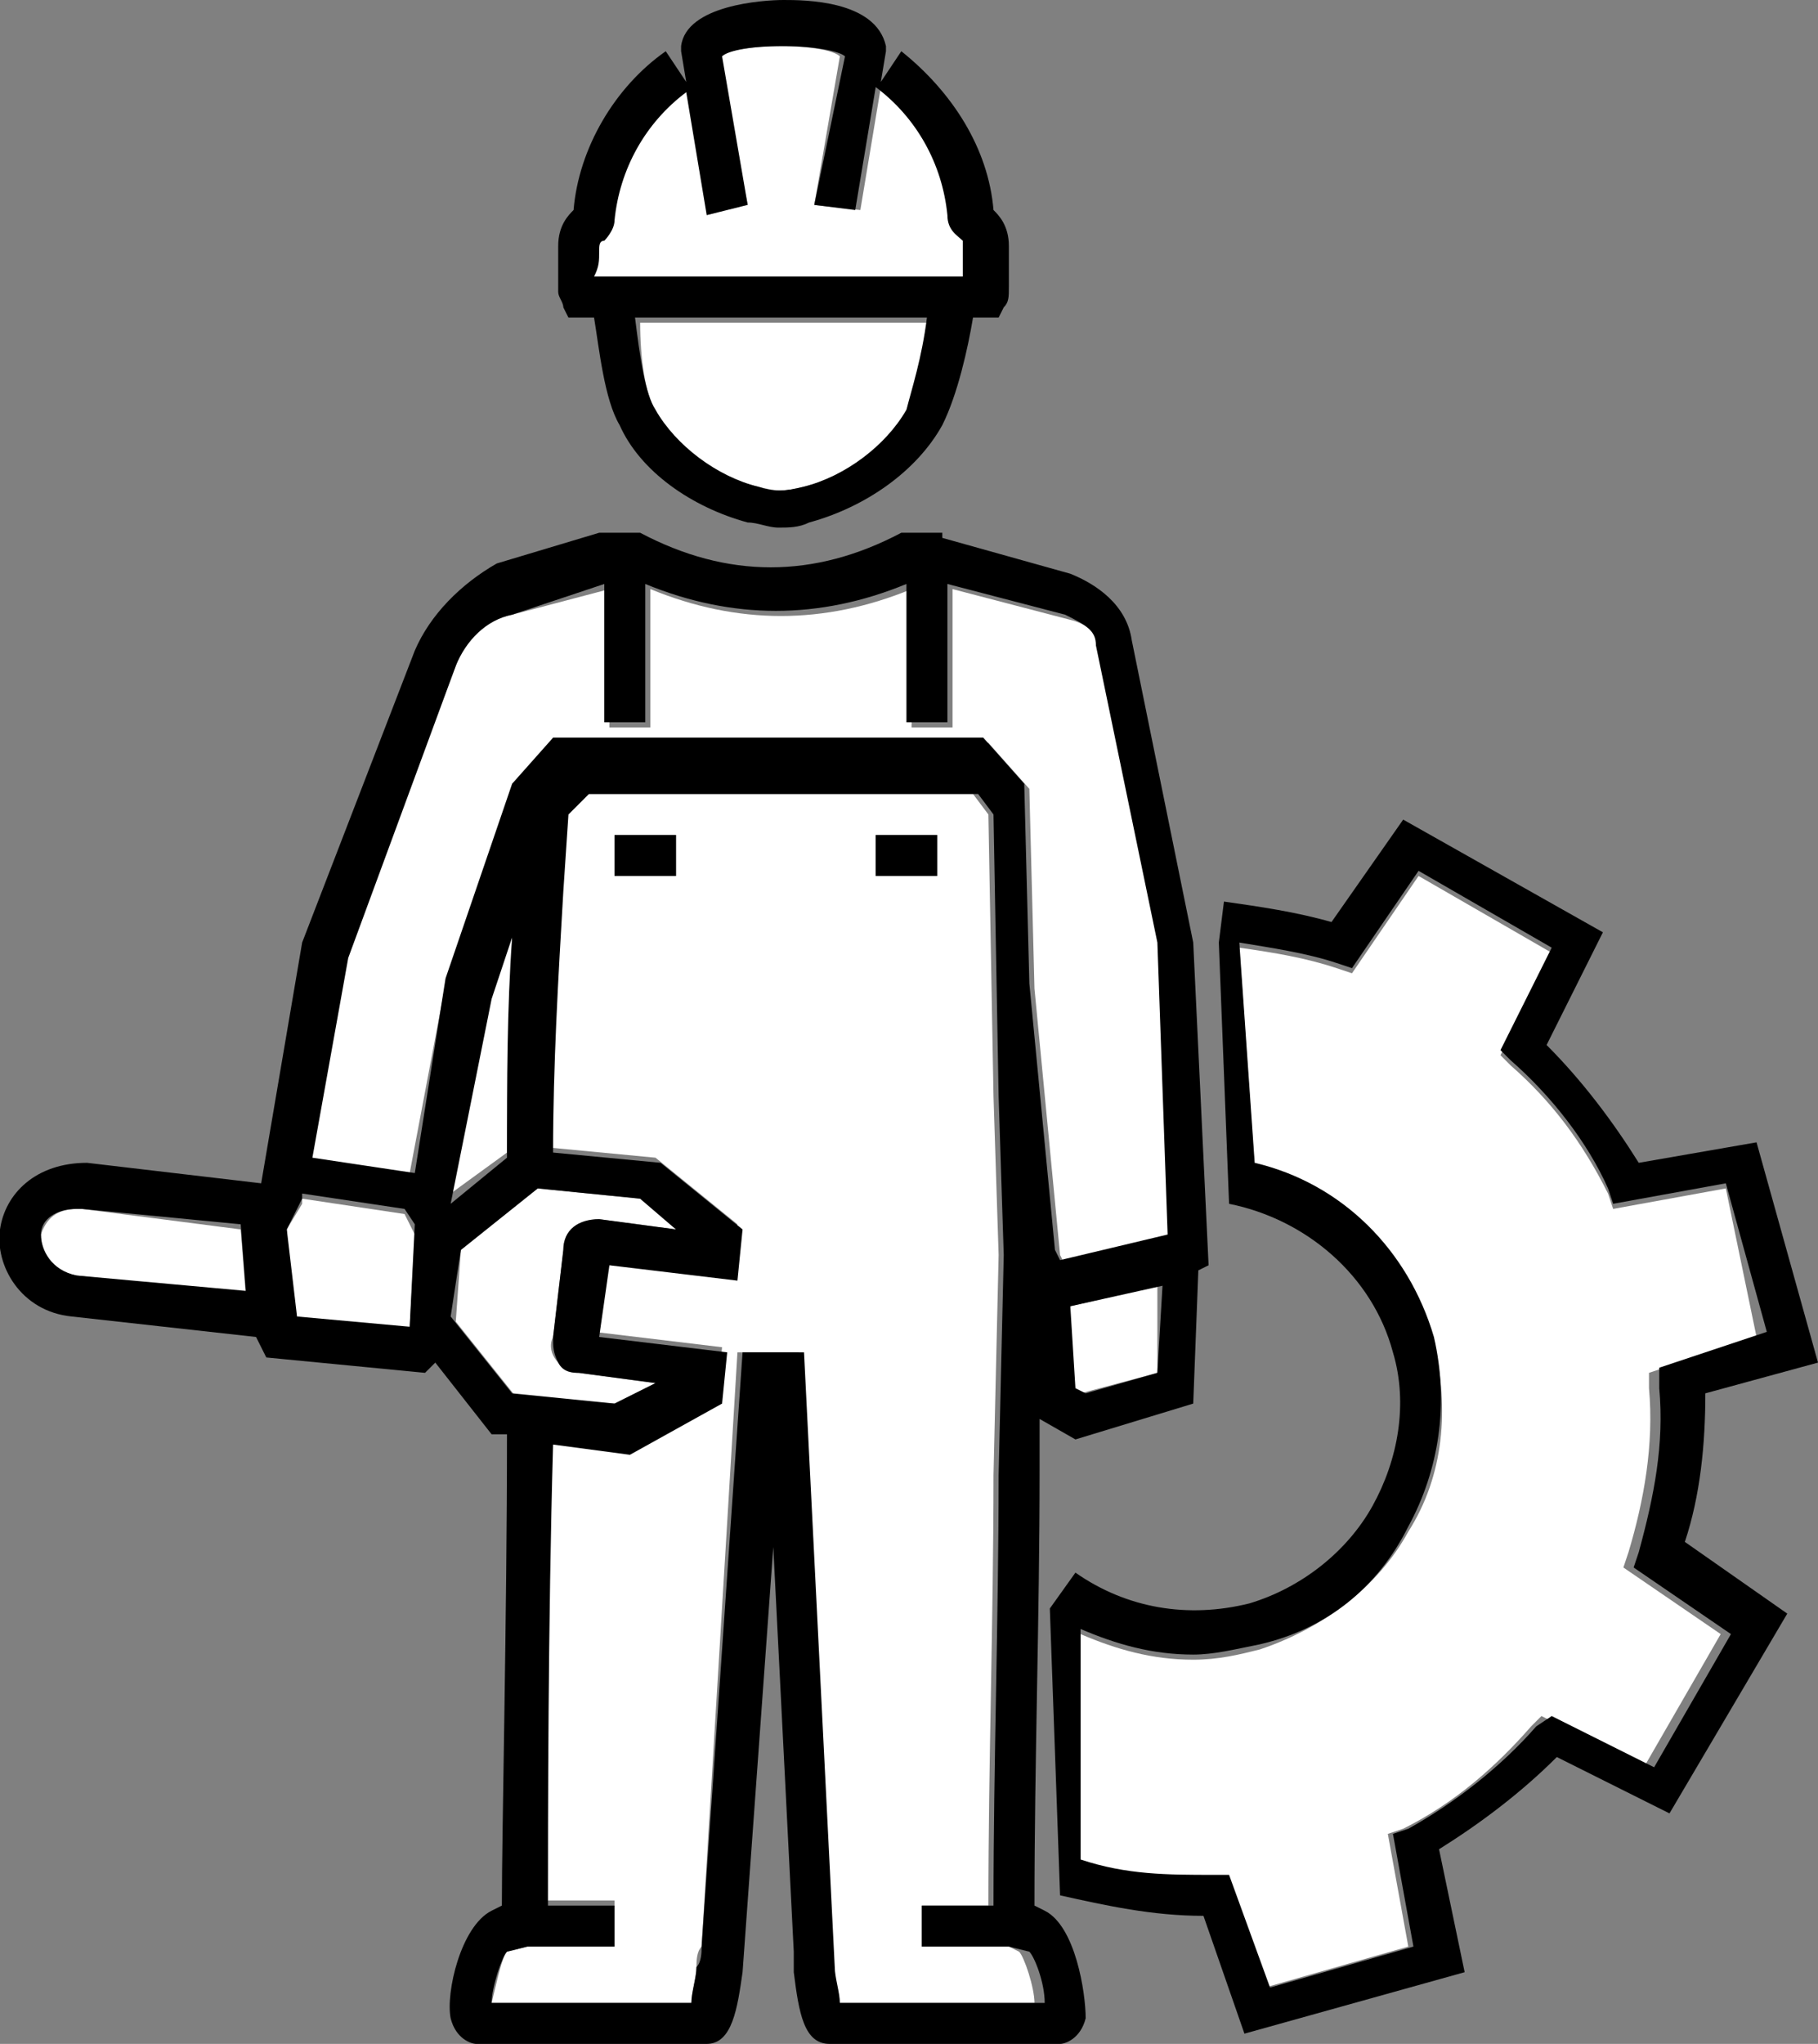
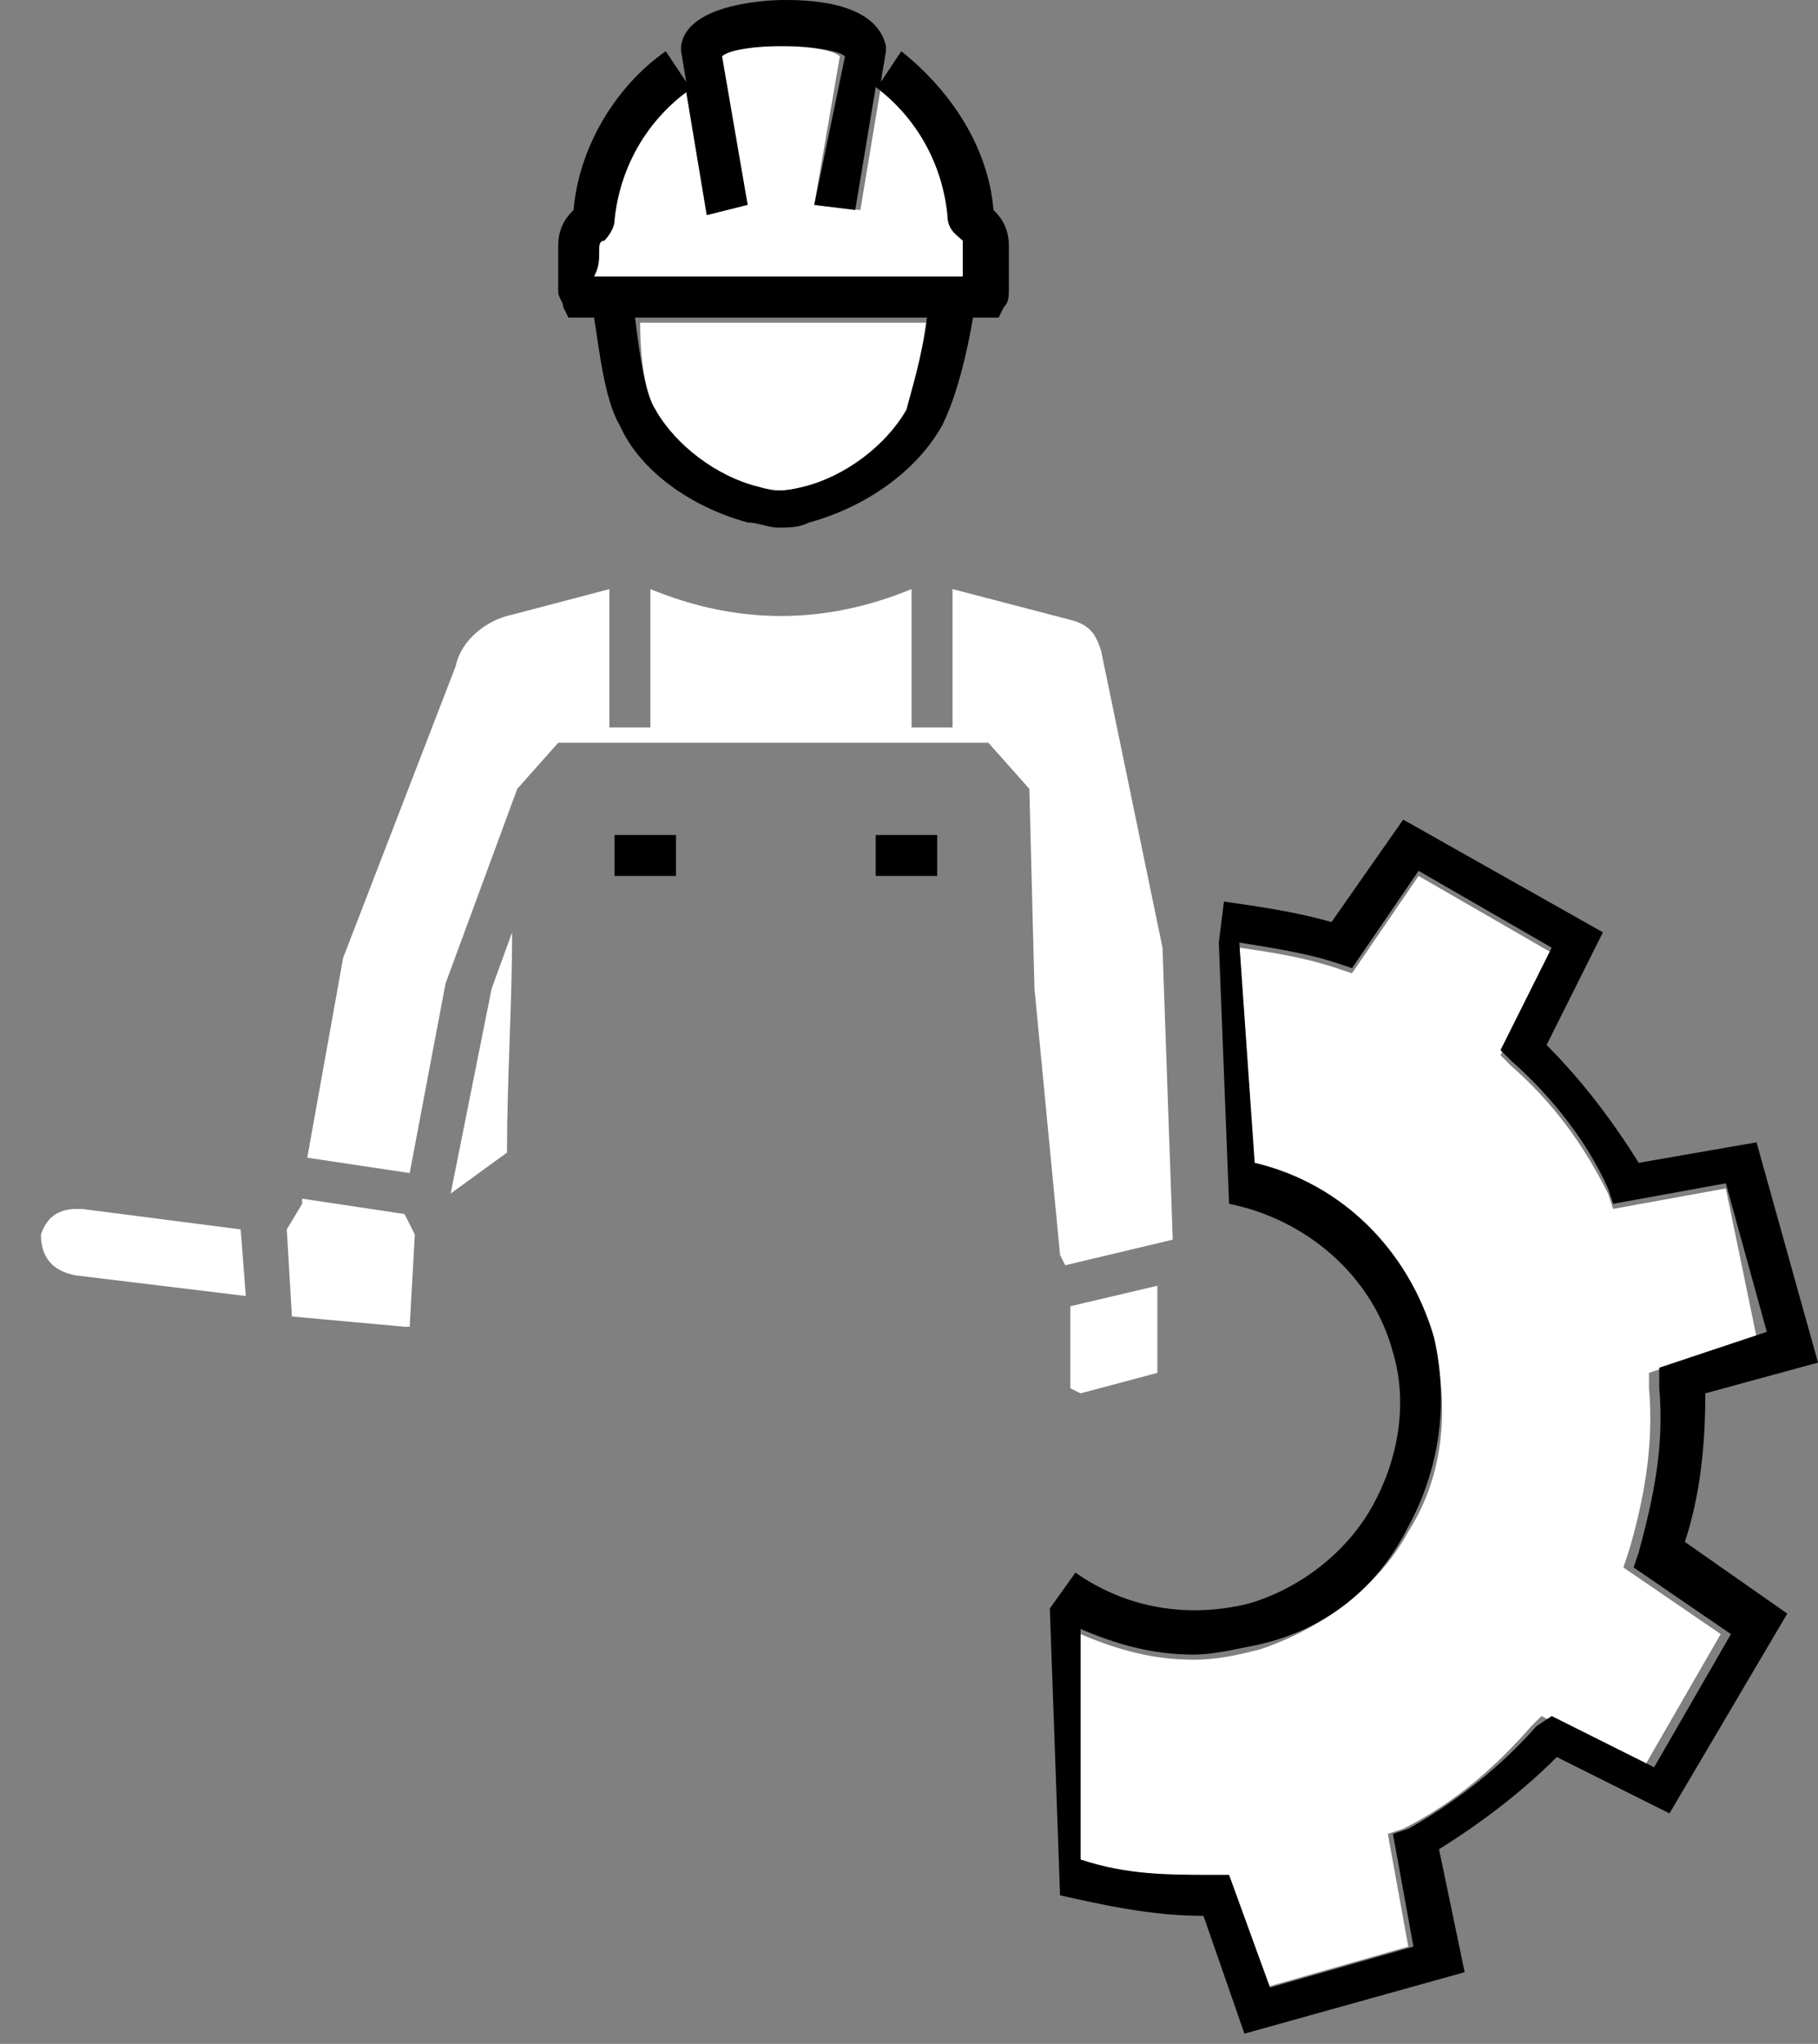
<svg xmlns="http://www.w3.org/2000/svg" version="1.1" id="Calque_1" x="0px" y="0px" viewBox="0 0 35.5 39.9" style="enable-background:new 0 0 35.5 39.9;" xml:space="preserve">
  <rect x="0" y="0" width="35.5" height="39.9" fill="#808080" stroke="none" />
  <style type="text/css">
	.st0{fill:#FFFFFF;}
</style>
  <g>
    <polygon class="st0" points="7.9,23.7 5.9,23.4 5.9,23.5 5.6,24 5.7,25.7 7.9,25.9 8,25.9 8.1,24.1 7.9,23.7  " />
    <path class="st0" d="M10.1,15.4l0.8-0.9h8.4l0.8,0.9l0.1,3.9l0.5,5.2l0.1,0.2l2.1-0.5l-0.2-5.7l-1.2-5.8c-0.1-0.3-0.2-0.5-0.6-0.6   l-2.3-0.6l0,2.7l-0.8,0l0-2.7c-1.7,0.7-3.4,0.7-5.1,0l0,2.7l-0.8,0l0-2.7L10,12c-0.5,0.1-1,0.5-1.1,1l-2.2,5.7l-0.7,3.9l2,0.3   l0.7-3.7L10.1,15.4z" />
    <path class="st0" d="M12.8,8c0.3,0.7,1.1,1.3,2,1.5c0.4,0.1,0.5,0.1,0.9,0c0.8-0.2,1.6-0.8,2-1.5c0.2-0.3,0.3-1,0.5-1.7h-5.7   C12.5,7,12.6,7.7,12.8,8z" />
    <path class="st0" d="M9.9,22.5c0-1.4,0.1-2.9,0.1-4.3l-0.4,1.1l-0.8,4L9.9,22.5z" />
    <path class="st0" d="M18.9,5.4c0-0.1,0-0.3,0-0.5c0-0.1,0-0.2,0-0.2c-0.1-0.1-0.3-0.2-0.3-0.5c-0.1-0.9-0.6-1.9-1.4-2.5l-0.4,2.4   L15.9,4l0.5-2.9c-0.1-0.1-0.5-0.2-1.2-0.2c-0.6,0-1,0.1-1.2,0.2L14.6,4l-0.8,0.1l-0.4-2.4c-0.8,0.6-1.3,1.5-1.4,2.5   c0,0.3-0.2,0.4-0.3,0.5c0,0,0,0.1-0.1,0.2c0,0.2,0,0.3,0,0.5h6.9H18.9z" />
    <path class="st0" d="M1.6,23.6c0,0-0.1,0-0.1,0c-0.4,0-0.6,0.2-0.7,0.5c0,0.3,0.1,0.7,0.7,0.8l3.3,0.4l-0.1-1.3L1.6,23.6z" />
    <polygon class="st0" points="20.9,27.1 21.1,27.2 22.6,26.8 22.6,25.1 20.9,25.5  " />
-     <path class="st0" d="M12,27.4l0.8-0.4l-1.5-0.2c-0.2,0-0.3-0.1-0.4-0.2s-0.2-0.3-0.1-0.5l0.2-1.7c0-0.4,0.4-0.6,0.7-0.6l1.5,0.2   l-0.7-0.6l-2-0.2L9,24.4l-0.1,1.4l1.2,1.5L12,27.4z" />
    <path class="st0" d="M33.7,23.2l-2.2,0.4l-0.1-0.3c-0.5-1-1.1-1.8-1.9-2.5l-0.2-0.2l1-2l-2.6-1.5L26.4,19l-0.3-0.1   c-0.6-0.2-1.2-0.3-1.9-0.4l0.3,4.3l0,0c1.7,0.4,3,1.7,3.5,3.4c0.3,1.3,0.2,2.6-0.5,3.7c-0.6,1.1-1.7,1.9-2.9,2.3   c-0.4,0.1-0.8,0.2-1.3,0.2c-0.8,0-1.5-0.2-2.2-0.5v4.5c0.9,0.2,1.7,0.3,2.6,0.3l0.3,0l0.7,2.1l2.8-0.8l-0.4-2.2l0.3-0.1   c1-0.5,1.8-1.2,2.5-2l0.2-0.2l2,1l1.5-2.6l-1.9-1.3l0.1-0.3c0.3-1,0.5-2.1,0.4-3.2l0-0.3l2.1-0.7L33.7,23.2z" />
-     <path class="st0" d="M19.7,38H18v-0.8h1.3c0-2.8,0.1-5.6,0.1-8.4l0.1-4.3l-0.1-3.1l-0.1-5.5l-0.3-0.4h-7.6L11,15.8l-0.1,1.5   c-0.1,1.7-0.1,3.4-0.2,5.1l2.1,0.2l1.6,1.3l-0.1,1l-2.5-0.3l-0.2,1.4l2.5,0.3l-0.1,1l-1.8,1l-1.5-0.2c0,3.5,0,7.4-0.1,9H12V38h-1.7   l-0.4,0.1c-0.1,0.1-0.2,0.6-0.3,1l3.9,0c0-0.2,0.1-0.5,0.1-0.7c0-0.1,0-0.3,0.1-0.4l0.7-11.6l0.4,0l0.8,0l0.6,12   c0,0.2,0.1,0.5,0.1,0.7h3.9c0-0.3-0.2-0.9-0.3-1L19.7,38z M13.2,17.1H12v-0.8h1.2V17.1z M17.1,16.3h1.2v0.8h-1.2V16.3z" />
-     <path d="M11.1,6.2h0.5c0.1,0.6,0.2,1.6,0.5,2.1c0.4,0.9,1.4,1.6,2.5,1.9c0.2,0,0.4,0.1,0.6,0.1c0.2,0,0.4,0,0.6-0.1   c1.1-0.3,2.1-1,2.6-1.9c0.3-0.6,0.5-1.5,0.6-2.1h0.5L19.6,6c0.1-0.1,0.1-0.2,0.1-0.4c0-0.3,0-0.6,0-0.8c0-0.4-0.2-0.6-0.3-0.7   c-0.1-1.2-0.8-2.3-1.8-3.1l-0.4,0.6L17.3,1l0-0.1c-0.2-0.9-1.6-0.9-2-0.9c-0.4,0-1.9,0.1-2,0.9l0,0.1l0.1,0.6l-0.4-0.6   c-1,0.7-1.7,1.9-1.8,3.1c-0.1,0.1-0.3,0.3-0.3,0.7c0,0.3,0,0.6,0,0.9c0,0.1,0.1,0.2,0.1,0.3L11.1,6.2z M17.7,8   c-0.4,0.7-1.2,1.3-2,1.5c-0.4,0.1-0.6,0.1-0.9,0c-0.8-0.2-1.6-0.8-2-1.5c-0.2-0.3-0.3-1-0.4-1.8h5.7C18,7,17.8,7.6,17.7,8z    M11.7,4.9c0-0.1,0-0.2,0.1-0.2C11.8,4.7,12,4.5,12,4.3c0.1-1,0.6-1.9,1.4-2.5l0.4,2.4L14.6,4l-0.5-2.9c0.1-0.1,0.5-0.2,1.2-0.2   c0.6,0,1.1,0.1,1.2,0.2L15.9,4l0.8,0.1l0.4-2.4c0.8,0.6,1.3,1.5,1.4,2.5c0,0.3,0.2,0.4,0.3,0.5c0,0,0,0,0,0.2c0,0.2,0,0.3,0,0.5   h-0.3h-6.9C11.7,5.2,11.7,5.1,11.7,4.9z M11.2,4.2C11.2,4.2,11.2,4.2,11.2,4.2C11.2,4.2,11.2,4.2,11.2,4.2z" />
+     <path d="M11.1,6.2h0.5c0.1,0.6,0.2,1.6,0.5,2.1c0.4,0.9,1.4,1.6,2.5,1.9c0.2,0,0.4,0.1,0.6,0.1c0.2,0,0.4,0,0.6-0.1   c1.1-0.3,2.1-1,2.6-1.9c0.3-0.6,0.5-1.5,0.6-2.1h0.5L19.6,6c0.1-0.1,0.1-0.2,0.1-0.4c0-0.3,0-0.6,0-0.8c0-0.4-0.2-0.6-0.3-0.7   c-0.1-1.2-0.8-2.3-1.8-3.1l-0.4,0.6L17.3,1l0-0.1c-0.2-0.9-1.6-0.9-2-0.9c-0.4,0-1.9,0.1-2,0.9l0,0.1l0.1,0.6l-0.4-0.6   c-1,0.7-1.7,1.9-1.8,3.1c-0.1,0.1-0.3,0.3-0.3,0.7c0,0.3,0,0.6,0,0.9c0,0.1,0.1,0.2,0.1,0.3L11.1,6.2z M17.7,8   c-0.4,0.7-1.2,1.3-2,1.5c-0.4,0.1-0.6,0.1-0.9,0c-0.8-0.2-1.6-0.8-2-1.5c-0.2-0.3-0.3-1-0.4-1.8h5.7C18,7,17.8,7.6,17.7,8z    M11.7,4.9c0-0.1,0-0.2,0.1-0.2C11.8,4.7,12,4.5,12,4.3c0.1-1,0.6-1.9,1.4-2.5l0.4,2.4L14.6,4l-0.5-2.9c0.1-0.1,0.5-0.2,1.2-0.2   c0.6,0,1.1,0.1,1.2,0.2L15.9,4l0.8,0.1l0.4-2.4c0.8,0.6,1.3,1.5,1.4,2.5c0,0.3,0.2,0.4,0.3,0.5c0,0,0,0,0,0.2c0,0.2,0,0.3,0,0.5   h-0.3h-6.9C11.7,5.2,11.7,5.1,11.7,4.9z M11.2,4.2C11.2,4.2,11.2,4.2,11.2,4.2z" />
    <rect x="17.1" y="16.3" width="1.2" height="0.8" />
    <rect x="12" y="16.3" width="1.2" height="0.8" />
-     <path d="M20.4,37.3l-0.2-0.1c0-2.8,0.1-5.6,0.1-8.5l0-1l0.7,0.4l2.3-0.7l0.1-2.6l0.2-0.1l-0.3-6.3l-1.2-5.9   c-0.1-0.7-0.7-1.1-1.2-1.3l-2.5-0.7l0,0l0-0.1l-0.8,0v0c-1.7,0.9-3.4,0.9-5.1,0l0,0l-0.8,0l0,0.1l0-0.1l-2,0.6   C9,11.4,8.4,12,8.1,12.7l-2.2,5.7l-0.8,4.7l0,0l-3.4-0.4C0.7,22.7,0.1,23.3,0,24c-0.1,0.7,0.4,1.6,1.4,1.7L5,26.1l0.2,0.4l3.1,0.3   l0.2-0.2L9.6,28l0.3,0c0,3.6-0.1,7.7-0.1,9.2l-0.2,0.1c-0.6,0.3-0.9,1.6-0.8,2.1c0.1,0.4,0.4,0.5,0.5,0.5h4.5   c0.5,0,0.6-0.7,0.7-1.4l0.6-8.3l0.4,7.9l0,0.4c0.1,0.8,0.2,1.4,0.7,1.4l4.5,0c0.1,0,0.4-0.1,0.5-0.5C21.2,38.9,21,37.6,20.4,37.3z    M1.5,24.9c-0.5-0.1-0.7-0.5-0.7-0.8c0-0.3,0.3-0.5,0.7-0.5c0,0,0.1,0,0.1,0l3.1,0.3l0.1,1.3L1.5,24.9z M22.6,26.8l-1.4,0.4   l-0.2-0.1l-0.1-1.6l1.8-0.4L22.6,26.8z M8,25.9L8,25.9l-2.2-0.2L5.6,24l0.3-0.6l0-0.1l2,0.3l0,0l0.2,0.3L8,25.9z M8.1,22.9l-2-0.3   l0.7-3.9L8.9,13c0.2-0.5,0.6-0.9,1.1-1l1.8-0.6l0,2.7l0.8,0l0-2.7c1.7,0.7,3.4,0.7,5.1,0l0,2.7l0.8,0l0-2.7l2.3,0.6   c0.4,0.2,0.6,0.3,0.6,0.6l1.2,5.8l0.2,5.7l-2.1,0.5l-0.1-0.2l-0.5-5.2l-0.1-3.9l-0.8-0.9h-8.4l-0.8,0.9l-1.3,3.8L8.1,22.9z    M10,18.3c-0.1,1.4-0.1,2.8-0.1,4.3l-1.1,0.9l0.8-4L10,18.3z M8.8,25.7L9,24.4l1.5-1.2l2,0.2l0.7,0.6l-1.5-0.2   c-0.4,0-0.7,0.2-0.7,0.6l-0.2,1.7c0,0.2,0,0.3,0.1,0.5s0.3,0.2,0.4,0.2l1.5,0.2L12,27.4l-2-0.2L8.8,25.7z M16.4,39.1   c0-0.2-0.1-0.5-0.1-0.7l-0.6-12l-0.8,0l-0.4,0L13.7,38c0,0.1,0,0.3-0.1,0.4c0,0.2-0.1,0.5-0.1,0.7l-3.9,0c0-0.3,0.2-0.9,0.3-1   l0.4-0.1H12v-0.8h-1.3c0-1.6,0-5.5,0.1-9l1.5,0.2l1.8-1l0.1-1l-2.5-0.3l0.2-1.4l2.5,0.3l0.1-1l-1.6-1.3l-2.1-0.2   c0-1.7,0.1-3.4,0.2-5.1l0.1-1.5l0.4-0.4h7.6l0.3,0.4l0.1,5.5l0.1,3.1l-0.1,4.3c0,2.8-0.1,5.6-0.1,8.4H18V38h1.7l0.4,0.1   c0.1,0.1,0.3,0.6,0.3,1H16.4z" />
    <path d="M35.5,26.6l-1.2-4.3L32,22.7c-0.5-0.8-1.1-1.6-1.8-2.3l1.1-2.2L27.4,16L26,18c-0.7-0.2-1.4-0.3-2.1-0.4l-0.1,0.8l0.2,5.1   c1.5,0.3,2.8,1.4,3.2,2.9c0.3,1,0.1,2.1-0.4,3c-0.5,0.9-1.4,1.6-2.4,1.9c-1.2,0.3-2.4,0.1-3.4-0.6l-0.5,0.7l0.2,5.6   c0.9,0.2,1.8,0.4,2.8,0.4l0.8,2.3l4.3-1.2l-0.5-2.4c0.8-0.5,1.6-1.1,2.3-1.8l2.2,1.1l2.3-3.9l-2-1.4c0.3-0.9,0.4-1.9,0.4-2.9   L35.5,26.6z M32.4,27.1c0.1,1.1-0.1,2.1-0.4,3.2l-0.1,0.3l1.9,1.3l-1.5,2.6l-2-1L30,33.7c-0.7,0.8-1.6,1.5-2.5,2l-0.3,0.1l0.4,2.2   l-2.8,0.8L24,36.6l-0.3,0c-0.9,0-1.7,0-2.6-0.3v-4.5c0.7,0.3,1.4,0.5,2.2,0.5c0.4,0,0.8-0.1,1.3-0.2c1.3-0.3,2.3-1.1,2.9-2.3   c0.6-1.1,0.8-2.4,0.5-3.7c-0.5-1.7-1.8-3-3.5-3.4l0,0l-0.3-4.3c0.6,0.1,1.3,0.2,1.9,0.4l0.3,0.1l1.3-1.9l2.6,1.5l-1,2l0.2,0.2   c0.8,0.7,1.5,1.6,1.9,2.5l0.1,0.3l2.2-0.4l0.8,2.9l-2.1,0.7L32.4,27.1z" />
  </g>
</svg>